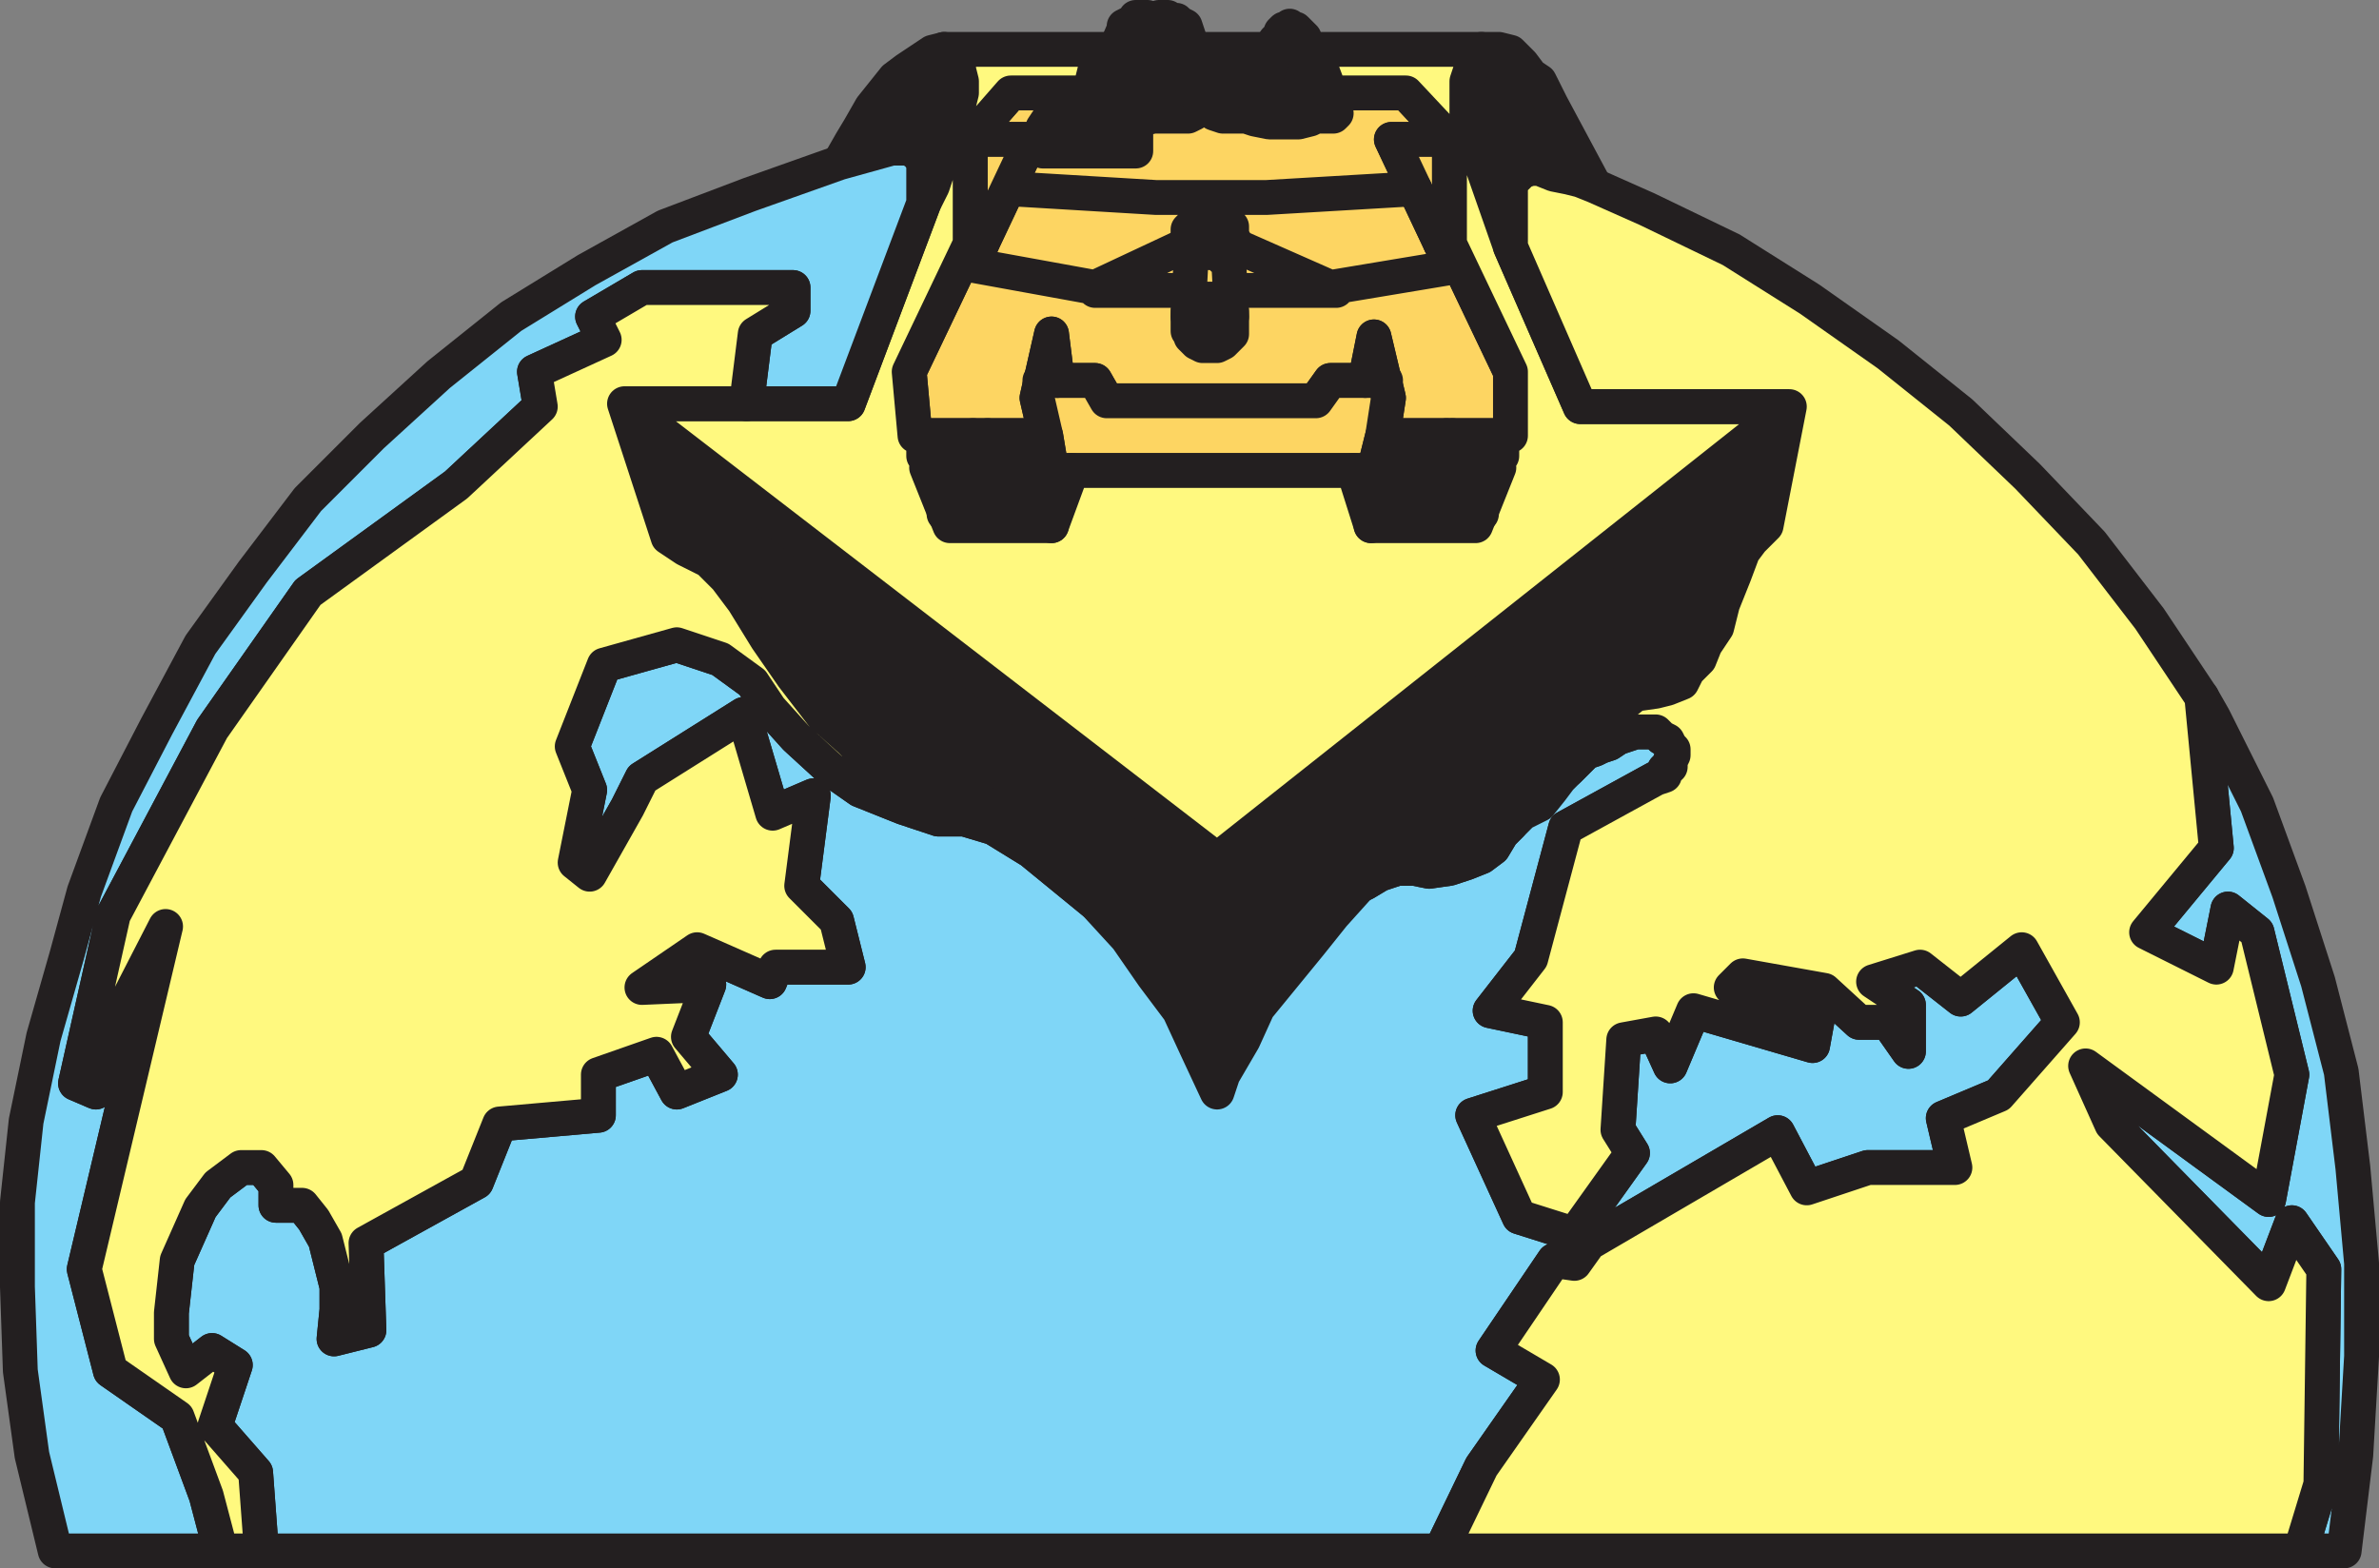
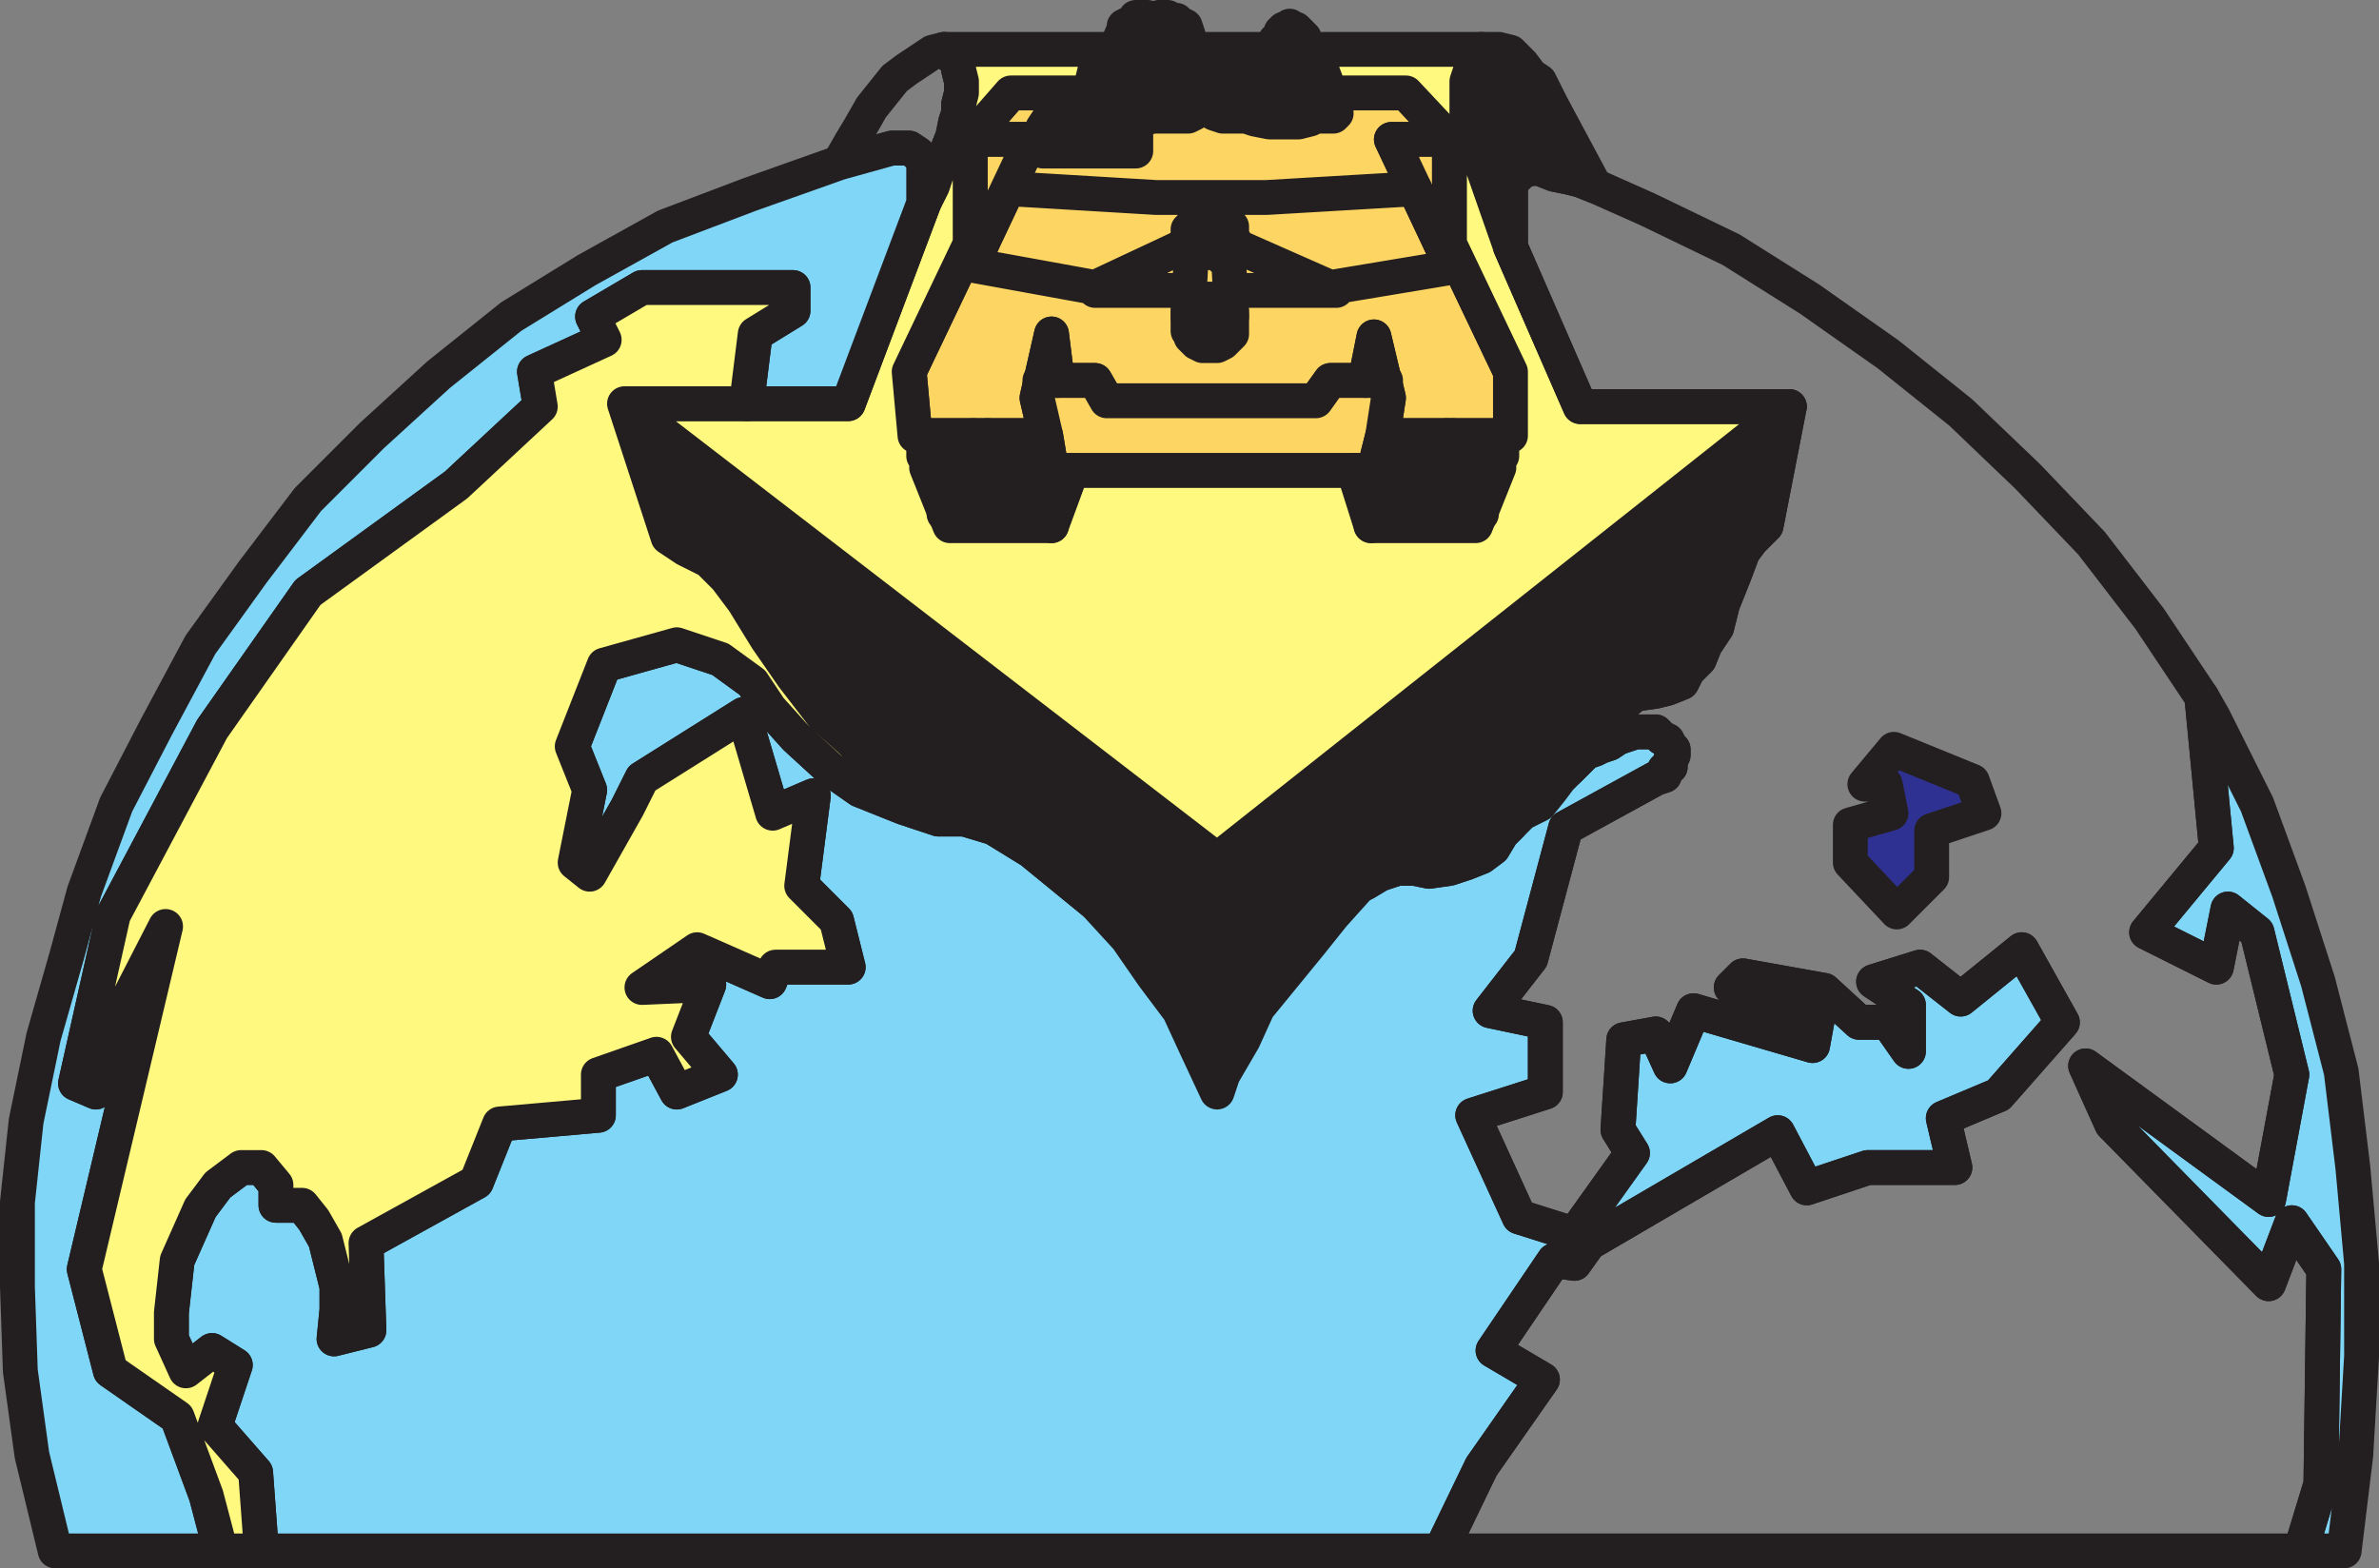
<svg xmlns="http://www.w3.org/2000/svg" width="614.25" height="405">
  <rect width="100%" height="100%" fill="#808080" stroke="none" />
  <path fill="#231f20" fill-rule="evenodd" d="m345 29.25-.75.75h-4.5l-1.5.75-3 .75h-7.5l-3.75-.75-2.25-.75h-6l-2.25-.75v-1.5h.75l1.5-.75h1.5v-3h-1.5l-.75-1.5h-.75l-3-3-.75-1.5v-.75l.75-.75v-.75l1.5-.75H318l1.5.75h.75l1.5.75h.75l2.25 2.25 1.5.75h.75l2.25-6.75V10.5l1.5-1.5v-.75l.75-.75h.75l.75-.75.75.75h.75l2.25 2.25V12l.75.75.75 5.25h3l2.25 6 1.5 5.25" />
  <path fill="none" stroke="#231f20" stroke-linecap="round" stroke-linejoin="round" stroke-miterlimit="10" stroke-width="9" d="m345 29.25-.75.75h-4.5l-1.5.75-3 .75h-7.5l-3.75-.75-2.25-.75h-6l-2.25-.75v-1.5h.75l1.5-.75h1.5v-3h-1.5l-.75-1.5h-.75l-3-3-.75-1.5v-.75l.75-.75v-.75l1.5-.75H318l1.5.75h.75l1.5.75h.75l2.25 2.25 1.5.75h.75l2.25-6.75V10.5l1.5-1.5v-.75l.75-.75h.75l.75-.75.75.75h.75l2.25 2.25V12l.75.75.75 5.25h3l2.25 6zm0 0" />
  <path fill="#231f20" fill-rule="evenodd" d="m309 28.5-.75.75-1.5.75h-9l-3 .75h-1.5V28.5H280.5l.75-4.5 1.5-6 5.25-5.25 2.25-5.25v-.75l3-1.5V4.5h3l.75.75h.75l.75.75v.75l.75.75v.75l1.5 4.5 6.75 3 .75 8.25.75 4.5" />
  <path fill="none" stroke="#231f20" stroke-linecap="round" stroke-linejoin="round" stroke-miterlimit="10" stroke-width="9" d="m309 28.5-.75.75-1.5.75h-9l-3 .75h-1.5V28.5H280.5l.75-4.5 1.5-6 5.25-5.25 2.25-5.25v-.75l3-1.5V4.5h3l.75.75h.75l.75.75v.75l.75.75v.75l1.5 4.5 6.75 3 .75 8.25zm0 0" />
  <path fill="#fdd562" fill-rule="evenodd" d="m300.75 12.75-1.5-4.5V7.5l-.75-.75V6l-.75-.75h.75l.75-.75h2.25l.75.75h1.5l.75.75 1.5.75 1.5 4.5v4.5l-6.75-3" />
  <path fill="none" stroke="#231f20" stroke-linecap="round" stroke-linejoin="round" stroke-miterlimit="10" stroke-width="9" d="m300.75 12.75-1.5-4.5V7.5l-.75-.75V6l-.75-.75h.75l.75-.75h2.25l.75.75h1.5l.75.75 1.5.75 1.5 4.5v4.5zm0 0" />
  <path fill="#fdd562" fill-rule="evenodd" d="M293.25 33h-24l3-4.5h21V33" />
  <path fill="none" stroke="#231f20" stroke-linecap="round" stroke-linejoin="round" stroke-miterlimit="10" stroke-width="9" d="M293.25 33h-24l3-4.5h21zm0 0" />
  <path fill="#fdd562" fill-rule="evenodd" d="M293.25 33h-24v6h24v-6" />
  <path fill="none" stroke="#231f20" stroke-linecap="round" stroke-linejoin="round" stroke-miterlimit="10" stroke-width="9" d="M293.25 33h-24v6h24zm0 0" />
  <path fill="#fdd562" fill-rule="evenodd" d="M253.5 63h-3l-15.75 33 1.5 16.5H270l-2.25-9.75 3.75-16.5 1.5 12h9.75l3 5.25h54l3.75-5.25h9L354.75 87l3.75 15.75-1.5 9.75h33V96l-15.75-33H372l-12.75-27h15L363 24h-19.5l1.5 5.25-.75.75h-4.5l-1.5.75-3 .75h-7.5l-3.75-.75-2.25-.75h-6l-2.25-.75v-1.5h.75l1.5-.75h1.5v-3h-9l.75 4.5-.75.75-1.5.75h-9l-3 .75h-1.5V39h-24v-6l3-4.5h8.25l.75-4.5H261l-10.5 12h15.75L253.5 63" />
  <path fill="none" stroke="#231f20" stroke-linecap="round" stroke-linejoin="round" stroke-miterlimit="10" stroke-width="9" d="M253.5 63h-3l-15.75 33 1.5 16.5H270l-2.25-9.75 3.75-16.5 1.5 12h9.75l3 5.25h54l3.75-5.25h9L354.75 87l3.75 15.75-1.5 9.75h33V96l-15.75-33H372l-12.75-27h15L363 24h-19.5l1.5 5.25-.75.75h-4.5l-1.5.75-3 .75h-7.5l-3.75-.75-2.25-.75h-6l-2.25-.75v-1.5h.75l1.5-.75h1.5v-3h-9l.75 4.5-.75.75-1.5.75h-9l-3 .75h-1.5V39h-24v-6l3-4.5h8.25l.75-4.5H261l-10.5 12h15.75zm0 0" />
  <path fill="#fdd562" fill-rule="evenodd" d="M266.25 36H250.5v27h3l12.75-27" />
  <path fill="none" stroke="#231f20" stroke-linecap="round" stroke-linejoin="round" stroke-miterlimit="10" stroke-width="9" d="M266.25 36H250.5v27h3zm0 0" />
  <path fill="#fdd562" fill-rule="evenodd" d="M372 63h2.25V36h-15L372 63" />
  <path fill="none" stroke="#231f20" stroke-linecap="round" stroke-linejoin="round" stroke-miterlimit="10" stroke-width="9" d="M372 63h2.25V36h-15zm0 0" />
  <path fill="#fdd562" fill-rule="evenodd" d="M318 82.5v-2.25h-.75l-.75-1.5-.75-.75-1.5-.75H309l-1.5 2.25v.75h-.75v5.25l.75.75V87l1.5 1.5 1.5.75h3.75l1.5-.75 2.25-2.25V82.5" />
  <path fill="none" stroke="#231f20" stroke-linecap="round" stroke-linejoin="round" stroke-miterlimit="10" stroke-width="9" d="M318 82.5v-2.25h-.75l-.75-1.5-.75-.75-1.5-.75H309l-1.5 2.25v.75h-.75v5.25l.75.75V87l1.5 1.5 1.5.75h3.75l1.5-.75 2.25-2.25zm0 0" />
-   <path fill="#231f20" fill-rule="evenodd" d="M315.75 81.75V81l-1.5-.75H309v5.25l1.5.75h4.5l.75-.75v-3.75" />
  <path fill="none" stroke="#231f20" stroke-linecap="round" stroke-linejoin="round" stroke-miterlimit="10" stroke-width="9" d="M315.75 81.75V81l-1.5-.75H309v5.25l1.5.75h4.5l.75-.75zm0 0" />
  <path fill="#fdd562" fill-rule="evenodd" d="m358.5 102.75-1.5 9.75-2.25 9H271.5l-1.5-9-2.25-9.75 3.75-16.5 1.5 12h9.75l3 5.25h54l3.75-5.25h9L354.75 87l3.75 15.75" />
  <path fill="none" stroke="#231f20" stroke-linecap="round" stroke-linejoin="round" stroke-miterlimit="10" stroke-width="9" d="m358.5 102.75-1.5 9.75-2.25 9H271.5l-1.5-9-2.25-9.75 3.75-16.5 1.5 12h9.75l3 5.25h54l3.75-5.25h9L354.75 87Zm0 0" />
  <path fill="#fdd562" fill-rule="evenodd" d="M360.75 112.5H357l-2.25 9h-5.25l4.5 14.25h27l6-15-2.25-3h3v-5.25h-27" />
  <path fill="none" stroke="#231f20" stroke-linecap="round" stroke-linejoin="round" stroke-miterlimit="10" stroke-width="9" d="M360.75 112.5H357l-2.25 9h-5.25l4.5 14.25h27l6-15-2.25-3h3v-5.25zm0 0" />
  <path fill="#fdd562" fill-rule="evenodd" d="m270 112.5 1.5 9h5.25l-5.25 14.25h-26.25l-6-15 1.5-3h-2.25v-5.25H270" />
  <path fill="none" stroke="#231f20" stroke-linecap="round" stroke-linejoin="round" stroke-miterlimit="10" stroke-width="9" d="m270 112.5 1.5 9h5.25l-5.25 14.25h-26.25l-6-15 1.5-3h-2.25v-5.25zm0 0" />
  <path fill="#fff97f" fill-rule="evenodd" d="m308.25 24-.75-8.25v-3h21.75L327 19.5h-.75l-1.5-.75-2.25-2.25h-.75l-1.5-.75h-.75L318 15h-5.25l-1.5.75v.75l-.75.75V18l.75 1.5 3 3h.75l.75 1.5h1.5-9" />
  <path fill="none" stroke="#231f20" stroke-linecap="round" stroke-linejoin="round" stroke-miterlimit="10" stroke-width="9" d="m308.25 24-.75-8.25v-3h21.75L327 19.5h-.75l-1.5-.75-2.25-2.25h-.75l-1.5-.75h-.75L318 15h-5.25l-1.5.75v.75l-.75.75V18l.75 1.5 3 3h.75l.75 1.5h1.5zm0 0" />
  <path fill="#231f20" fill-rule="evenodd" d="m390 63.75-10.5-30-.75-2.25V21l1.5-4.5 2.25-3.75h4.5l3 .75 3 3 2.25 3 2.25 1.5 3 6 11.25 21-3.75-1.5-3-.75-3.75-.75-3.75-1.5h-2.25l-2.25.75-2.25 2.25L390 48v15.75" />
  <path fill="none" stroke="#231f20" stroke-linecap="round" stroke-linejoin="round" stroke-miterlimit="10" stroke-width="9" d="m390 63.75-10.5-30-.75-2.25V21l1.5-4.5 2.25-3.75h4.5l3 .75 3 3 2.25 3 2.25 1.5 3 6 11.25 21-3.75-1.5-3-.75-3.75-.75-3.75-1.5h-2.25l-2.25.75-2.25 2.25L390 48Zm0 0" />
-   <path fill="#231f20" fill-rule="evenodd" d="m238.5 52.5 2.25-4.5 1.5-4.5 2.25-4.5 1.5-3.75.75-3.75.75-2.25V27l.75-3v-3l-.75-3v-2.25l-2.25-1.5-1.5-1.5-3 .75L234 18l-3 2.25-6 7.5-3 5.25-2.25 3.75-3 5.25 13.5-3.75h4.5l2.25 1.5 1.5 2.25v10.5" />
  <path fill="none" stroke="#231f20" stroke-linecap="round" stroke-linejoin="round" stroke-miterlimit="10" stroke-width="9" d="m238.5 52.5 2.25-4.5 1.5-4.5 2.25-4.5 1.5-3.75.75-3.75.75-2.25V27l.75-3v-3l-.75-3v-2.25l-2.25-1.5-1.5-1.5-3 .75L234 18l-3 2.25-6 7.5-3 5.25-2.25 3.75-3 5.25 13.5-3.75h4.5l2.25 1.5 1.5 2.25zm0 0" />
  <path fill="#231f20" fill-rule="evenodd" d="m172.5 139.5 10.5 5.25 4.5 4.5 4.5 6 6 9.75 6.75 9.75 7.5 9.75 7.5 6.75 3.75 3.75 4.5 3.75 5.25 2.25 5.25 1.5 6 1.5 9 3.75 8.25 5.25 7.5 6.75 7.5 6 6 7.5 8.25 9 6.75 9.75 6.75 9 4.5 9.75 5.25 11.25v-60l-153-117.75 11.25 35.25" />
  <path fill="none" stroke="#231f20" stroke-linecap="round" stroke-linejoin="round" stroke-miterlimit="10" stroke-width="9" d="m172.5 139.5 10.5 5.25 4.5 4.5 4.5 6 6 9.75 6.75 9.75 7.5 9.75 7.5 6.75 3.75 3.75 4.5 3.75 5.25 2.25 5.25 1.5 6 1.5 9 3.75 8.25 5.25 7.5 6.75 7.5 6 6 7.5 8.25 9 6.75 9.75 6.75 9 4.5 9.75 5.25 11.25v-60l-153-117.75zm0 0" />
  <path fill="#231f20" fill-rule="evenodd" d="m314.25 282 1.5-4.5 5.25-9 3.75-8.25 13.5-16.5 6-7.5 6.75-7.5 6.75-6 10.5-6L375 216h3.75l4.5-.75 3-1.5L390 213l3-3 4.5-2.25 3-3.75 2.25-3 2.25-2.25 3-5.25 3.75-4.5 3-3.75 7.5-6 5.25-.75 3-.75 3.75-1.5 1.5-3 3-3 1.5-3.75 3-4.5 1.5-6 3-7.5 2.25-6 2.25-3 3.75-3.75 6-30.75-147.75 117v60" />
  <path fill="none" stroke="#231f20" stroke-linecap="round" stroke-linejoin="round" stroke-miterlimit="10" stroke-width="9" d="m314.25 282 1.5-4.5 5.25-9 3.75-8.25 13.5-16.5 6-7.5 6.75-7.5 6.75-6 10.5-6L375 216h3.75l4.5-.75 3-1.5L390 213l3-3 4.5-2.25 3-3.75 2.25-3 2.25-2.25 3-5.25 3.75-4.5 3-3.75 7.5-6 5.25-.75 3-.75 3.75-1.5 1.5-3 3-3 1.5-3.75 3-4.5 1.5-6 3-7.5 2.25-6 2.25-3 3.75-3.75 6-30.75-147.75 117zm0 0" />
  <path fill="#fff97f" fill-rule="evenodd" d="M192.75 104.25H219l19.5-51.75 2.25-4.5 1.5-4.5 2.25-4.5 1.5-3.75.75-3.75.75-2.25V27l.75-3v-3l-.75-3v-2.25l-2.25-1.5-1.5-1.5H288L282.75 18l-1.5 6H261l-10.5 12v27l-15.75 33 1.5 16.5h2.25v5.25h2.25l-1.5 3 6 15h26.25l5.25-14.25h72.75l4.5 14.25h27l6-15-2.25-3h3v-5.25H390V96l-15.75-33V36L363 24h-19.5l-2.25-6h-3l-.75-5.25h45l-2.25 3.75-1.5 4.5v10.5l.75 2.25 10.5 30L408 105h54L314.25 222l-153-117.75h31.5" />
  <path fill="none" stroke="#231f20" stroke-linecap="round" stroke-linejoin="round" stroke-miterlimit="10" stroke-width="9" d="M192.75 104.25H219l19.5-51.75 2.25-4.5 1.5-4.5 2.25-4.5 1.5-3.75.75-3.75.75-2.25V27l.75-3v-3l-.75-3v-2.25l-2.25-1.5-1.5-1.5H288L282.75 18l-1.5 6H261l-10.5 12v27l-15.75 33 1.5 16.5h2.25v5.25h2.25l-1.5 3 6 15h26.25l5.25-14.25h72.75l4.5 14.25h27l6-15-2.25-3h3v-5.25H390V96l-15.75-33V36L363 24h-19.5l-2.25-6h-3l-.75-5.25h45l-2.25 3.75-1.5 4.5v10.5l.75 2.25 10.5 30L408 105h54L314.25 222l-153-117.75zm0 0" />
  <path fill="#7fd6f7" fill-rule="evenodd" d="m57 400.5-3.75-14.25-7.5-20.25-17.25-12-6.75-26.25 21-88.5L28.5 267l-3.75 15-5.25-2.25 9.75-43.5 25.5-48L79.5 153l38.25-27.75L139.5 105l-1.5-9 18-8.25-3-6 12.75-7.5h39v6l-9.75 6-2.25 18H219l19.5-51.75V42l-1.5-2.25-2.25-1.5h-4.5L216.75 42l-23.25 8.25-21.75 8.25-20.25 11.25-19.5 12-18.75 15L96 112.5 79.5 129l-14.25 18.75-13.5 18.75-11.25 21L30 207.75l-8.25 22.5-4.5 16.5-6 21-4.5 21.75-2.25 21v21.75L5.25 354l3 21.75 6 24.75H57" />
  <path fill="none" stroke="#231f20" stroke-linecap="round" stroke-linejoin="round" stroke-miterlimit="10" stroke-width="9" d="m57 400.5-3.75-14.25-7.5-20.25-17.25-12-6.75-26.25 21-88.5L28.5 267l-3.75 15-5.25-2.25 9.75-43.5 25.5-48L79.5 153l38.25-27.75L139.5 105l-1.5-9 18-8.25-3-6 12.75-7.5h39v6l-9.75 6-2.25 18H219l19.5-51.75V42l-1.5-2.25-2.25-1.5h-4.5L216.75 42l-23.25 8.25-21.75 8.25-20.25 11.25-19.5 12-18.75 15L96 112.5 79.5 129l-14.25 18.75-13.5 18.75-11.25 21L30 207.75l-8.25 22.5-4.5 16.5-6 21-4.5 21.75-2.25 21v21.75L5.25 354l3 21.75 6 24.75zm0 0" />
  <path fill="#7fd6f7" fill-rule="evenodd" d="m314.25 282 1.5-4.5 5.25-9 3.75-8.25 13.5-16.5 6-7.5 6.75-7.5 1.5-.75 3.75-2.25 4.5-1.5h4.5l3.75.75 5.25-.75 4.5-1.5 3.75-1.5 3-2.25 2.25-3.75L393 210l4.5-2.25 3-3.75 2.25-3 6.75-6.75 2.25-.75 1.5-.75 2.25-.75 2.25-1.5 4.5-1.5h5.25l1.5 1.5 1.5.75.75 1.5.75.75v1.5l-.75 1.5v1.5l-1.5.75v1.5l-2.25.75-23.25 12.75-9 33.75-10.5 13.5 14.25 3v18l-18.75 6 12 26.25 14.25 4.5 15-21-3.75-6 1.5-23.25 8.25-1.5 3.75 8.25 6-14.25 30.75 9 1.5-8.25h-12.75L447 255l3-3 21 3.75 9 8.25h7.5l5.25 7.5v-12l-9-6 12-3.75 10.5 8.25L522 245.25 532.5 264 516 282.75l-14.25 6 3 12.75h-22.5l-15.75 5.25-7.5-14.25-48.75 28.5-3.75 5.25-5.25-.75-15.75 23.25 12.75 7.5-15.75 22.5L372 400.5H67.5L66 380.25l-10.5-12 5.25-15.75-6-3.75L48 354l-3.75-8.25V339l1.5-13.5 6-13.5 4.5-6 6-4.5h5.25l3.75 4.5v5.25H78l3 3.75 3 5.25 3 12v6l-.75 7.5 9-2.25-.75-22.5 28.5-15.75 6-15 25.5-2.25v-10.5l15-5.25 5.25 9.75 11.25-4.5-8.25-9.75 5.25-13.5-17.25.75 14.25-9.75 18.75 8.25 1.5-3.75H219l-3-12-9-9 3-23.25-10.5 4.5-7.5-25.5-26.25 16.5-3.75 7.5-9.75 17.25-3.75-3 3.75-18.75-4.5-11.25 8.25-21 18.75-5.25 11.25 3.75 8.25 6 4.5 6.75 6.75 7.5 9 8.25L222 204l11.25 4.5 9 3H249l7.5 2.25 9.75 6 16.5 13.5 8.25 9 6.75 9.75 6.75 9 4.5 9.75 5.25 11.25" />
  <path fill="none" stroke="#231f20" stroke-linecap="round" stroke-linejoin="round" stroke-miterlimit="10" stroke-width="9" d="m314.25 282 1.5-4.5 5.25-9 3.75-8.25 13.5-16.5 6-7.5 6.75-7.5 1.5-.75 3.75-2.25 4.5-1.5h4.5l3.75.75 5.25-.75 4.5-1.5 3.75-1.5 3-2.25 2.25-3.75L393 210l4.5-2.25 3-3.75 2.25-3 6.75-6.75 2.25-.75 1.5-.75 2.25-.75 2.25-1.5 4.5-1.5h5.25l1.5 1.5 1.5.75.75 1.5.75.75v1.5l-.75 1.5v1.5l-1.5.75v1.5l-2.25.75-23.25 12.75-9 33.75-10.5 13.5 14.25 3v18l-18.75 6 12 26.25 14.25 4.5 15-21-3.75-6 1.5-23.25 8.25-1.5 3.75 8.25 6-14.25 30.75 9 1.5-8.25h-12.75L447 255l3-3 21 3.75 9 8.25h7.5l5.25 7.5v-12l-9-6 12-3.75 10.5 8.25L522 245.25 532.5 264 516 282.75l-14.25 6 3 12.75h-22.5l-15.75 5.25-7.5-14.25-48.75 28.5-3.75 5.25-5.25-.75-15.75 23.25 12.75 7.5-15.75 22.5L372 400.5H67.5L66 380.25l-10.5-12 5.25-15.75-6-3.75L48 354l-3.75-8.25V339l1.5-13.5 6-13.5 4.5-6 6-4.5h5.25l3.75 4.5v5.25H78l3 3.75 3 5.25 3 12v6l-.75 7.5 9-2.25-.75-22.5 28.5-15.75 6-15 25.5-2.25v-10.5l15-5.25 5.25 9.75 11.25-4.5-8.25-9.75 5.25-13.5-17.25.75 14.25-9.75 18.75 8.25 1.5-3.75H219l-3-12-9-9 3-23.25-10.5 4.5-7.5-25.5-26.25 16.5-3.75 7.5-9.75 17.25-3.75-3 3.75-18.75-4.5-11.25 8.25-21 18.75-5.25 11.25 3.75 8.25 6 4.5 6.75 6.75 7.5 9 8.25L222 204l11.25 4.5 9 3H249l7.5 2.25 9.75 6 16.5 13.5 8.25 9 6.75 9.75 6.75 9 4.5 9.75zm0 0" />
  <path fill="#7fd6f7" fill-rule="evenodd" d="m605.25 400.5 3-24.75 1.5-25.5v-24l-2.25-24.75-3-24.75-6-23.25-7.5-23.25-8.25-22.5-11.25-22.5-3-5.25 3.75 39-18 21.75 18 9 3-15 7.5 6 9 36.75-6 32.25-47.25-34.5 6.75 15 40.5 41.25 6-15.75 8.25 12-.75 55.5L594 400.5h11.25" />
  <path fill="none" stroke="#231f20" stroke-linecap="round" stroke-linejoin="round" stroke-miterlimit="10" stroke-width="9" d="m605.25 400.5 3-24.75 1.5-25.5v-24l-2.25-24.75-3-24.75-6-23.25-7.5-23.25-8.25-22.5-11.25-22.5-3-5.25 3.75 39-18 21.75 18 9 3-15 7.5 6 9 36.75-6 32.25-47.25-34.5 6.75 15 40.5 41.25 6-15.75 8.25 12-.75 55.5L594 400.5zm0 0" />
  <path fill="#2e3192" fill-rule="evenodd" d="m489 193.5-7.5 9h5.25l1.5 7.5-10.5 3v9.75l12 12.75 9-9v-12l13.5-4.5-3-8.25L489 193.5" />
  <path fill="none" stroke="#231f20" stroke-linecap="round" stroke-linejoin="round" stroke-miterlimit="10" stroke-width="9" d="m489 193.5-7.5 9h5.25l1.5 7.5-10.5 3v9.75l12 12.75 9-9v-12l13.5-4.5-3-8.25zm0 0" />
  <path fill="#fff97f" fill-rule="evenodd" d="m177 141.75 6 3 4.5 4.5 4.5 6 6 9.75 6.75 9.75 7.5 9.75 7.5 6.75 3.75 3.75 4.5 3.75 5.25 2.25 5.25 1.5 6 1.5 9 3.75h1.5l6.75 5.25 7.5 6.75 7.5 6 6 7.5-16.5-13.5-9.75-6-7.5-2.25h-6.75l-9-3L222 204l-7.5-5.25-9-8.25-6.75-7.5-4.5-6.75-8.25-6-11.25-3.75-18.75 5.25-8.25 21 4.5 11.25-3.75 18.75 3.75 3L162 208.5l3.75-7.5L192 184.5l7.5 25.5 10.5-4.5-3 23.25 9 9 3 12h-18.75l-1.5 3.75-18.75-8.25-14.25 9.75 17.25-.75-5.25 13.5 8.25 9.75-11.25 4.5-5.25-9.75-15 5.25V288l-25.5 2.25-6 15L94.5 321l.75 22.5-9 2.25.75-7.5v-6l-3-12-3-5.25-3-3.75h-6.75V306l-3.75-4.5h-5.25l-6 4.5-4.5 6-6 13.5-1.5 13.5v6.75L48 354l6.75-5.25 6 3.75-5.25 15.75 10.5 12 1.5 20.25H57l-3.75-14.25-7.5-20.25-17.25-12-6.75-26.25 21-88.5L28.5 267l-3.75 15-5.25-2.25 9.75-43.5 25.5-48L79.5 153l38.25-27.75L139.5 105l-1.5-9 18-8.25-3-6 12.75-7.5h39v6l-9.75 6-2.25 18h-31.5l11.25 34.5 4.5 3" />
  <path fill="none" stroke="#231f20" stroke-linecap="round" stroke-linejoin="round" stroke-miterlimit="10" stroke-width="9" d="m177 141.75 6 3 4.5 4.5 4.5 6 6 9.75 6.75 9.75 7.5 9.75 7.5 6.75 3.75 3.75 4.5 3.75 5.25 2.25 5.25 1.5 6 1.5 9 3.75h1.5l6.75 5.25 7.5 6.75 7.5 6 6 7.5-16.5-13.5-9.75-6-7.5-2.25h-6.75l-9-3L222 204l-7.5-5.25-9-8.25-6.75-7.5-4.5-6.75-8.25-6-11.25-3.75-18.75 5.25-8.25 21 4.5 11.25-3.75 18.75 3.75 3L162 208.5l3.75-7.5L192 184.5l7.5 25.5 10.5-4.5-3 23.25 9 9 3 12h-18.75l-1.5 3.75-18.75-8.25-14.25 9.75 17.25-.75-5.25 13.5 8.25 9.75-11.25 4.5-5.25-9.75-15 5.25V288l-25.5 2.25-6 15L94.5 321l.75 22.5-9 2.25.75-7.5v-6l-3-12-3-5.25-3-3.75h-6.75V306l-3.75-4.5h-5.25l-6 4.5-4.5 6-6 13.5-1.5 13.5v6.75L48 354l6.75-5.25 6 3.75-5.25 15.75 10.5 12 1.5 20.25H57l-3.75-14.25-7.5-20.25-17.25-12-6.75-26.25 21-88.5L28.5 267l-3.75 15-5.25-2.25 9.75-43.5 25.5-48L79.5 153l38.25-27.75L139.5 105l-1.5-9 18-8.25-3-6 12.75-7.5h39v6l-9.75 6-2.25 18h-31.5l11.25 34.5zm0 0" />
-   <path fill="#fff97f" fill-rule="evenodd" d="m568.5 180 3.75 39-18 21.75 18 9 3-15 7.5 6 9 36.75-6 32.25-47.25-34.5 6.75 15 40.5 41.25 6-15.75 8.25 12-.75 55.5L594 400.5H372l10.5-21.75 15.75-22.5-12.75-7.5 15.75-23.25 5.25.75 3.75-5.25L459 292.5l7.5 14.25 15.75-5.25h22.5l-3-12.75 14.25-6L532.5 264 522 245.25 506.25 258l-10.5-8.25-12 3.75 9 6v12l-5.25-7.5H480l-9-8.25-21-3.75-3 3 9.75 6.75h12.75L468 270l-30.75-9-6 14.25-3.75-8.25-8.25 1.5-1.5 23.25 3.75 6-15 21-14.25-4.5-12-26.25 18.75-6v-18l-14.25-3 10.5-13.5 9-33.75L427.5 201l2.25-.75v-1.5l1.5-.75v-1.5l.75-1.5v-1.5l-.75-.75-.75-1.5-1.5-.75-1.5-1.5h-5.25l-4.5 1.5-2.25 1.5-2.25.75-1.5.75-2.25.75-4.5 4.5 3-5.25 3.75-4.5 3-3.75 7.5-6 5.25-.75 3-.75 3.75-1.5 1.5-3 3-3 1.5-3.75 3-4.5 1.5-6 3-7.5 2.25-6 2.25-3 3.75-3.75 6-30.75h-54l-18-41.25V48l.75-1.5 2.25-2.25 2.25-.75h2.25l3.75 1.5 3.75.75 3 .75 3.75 1.5 13.5 6L447 64.5l20.25 12.75L487.5 91.5l18.75 15L523.5 123l16.5 17.25 15 19.5L568.5 180" />
  <path fill="none" stroke="#231f20" stroke-linecap="round" stroke-linejoin="round" stroke-miterlimit="10" stroke-width="9" d="m568.5 180 3.75 39-18 21.75 18 9 3-15 7.5 6 9 36.75-6 32.25-47.25-34.5 6.75 15 40.5 41.25 6-15.75 8.25 12-.75 55.5L594 400.5H372l10.5-21.75 15.75-22.5-12.75-7.5 15.75-23.25 5.25.75 3.75-5.25L459 292.5l7.5 14.25 15.75-5.25h22.5l-3-12.75 14.25-6L532.5 264 522 245.25 506.25 258l-10.5-8.25-12 3.75 9 6v12l-5.25-7.5H480l-9-8.25-21-3.75-3 3 9.75 6.75h12.75L468 270l-30.75-9-6 14.25-3.75-8.25-8.25 1.5-1.5 23.25 3.75 6-15 21-14.25-4.5-12-26.25 18.75-6v-18l-14.25-3 10.5-13.5 9-33.75L427.5 201l2.25-.75v-1.5l1.5-.75v-1.5l.75-1.5v-1.5l-.75-.75-.75-1.5-1.5-.75-1.5-1.5h-5.25l-4.5 1.5-2.25 1.5-2.25.75-1.5.75-2.25.75-4.5 4.5 3-5.25 3.75-4.5 3-3.75 7.5-6 5.25-.75 3-.75 3.75-1.5 1.5-3 3-3 1.5-3.75 3-4.5 1.5-6 3-7.5 2.25-6 2.25-3 3.75-3.75 6-30.75h-54l-18-41.25V48l.75-1.5 2.25-2.25 2.25-.75h2.25l3.75 1.5 3.75.75 3 .75 3.75 1.5 13.5 6L447 64.5l20.25 12.75L487.5 91.5l18.75 15L523.5 123l16.5 17.25 15 19.5zm0 0" />
  <path fill="#fff97f" fill-rule="evenodd" d="m390 213-2.25 2.25-2.25 3.75-3 2.25-3.75 1.5-4.5 1.5-5.25.75-3.75-.75h-4.5l-4.5 1.5-3.75 2.25-1.5.75 6.75-6 10.5-6L375 216h3.75l4.5-.75 3-1.5L390 213" />
  <path fill="none" stroke="#231f20" stroke-linecap="round" stroke-linejoin="round" stroke-miterlimit="10" stroke-width="9" d="m390 213-2.25 2.25-2.25 3.75-3 2.25-3.75 1.5-4.5 1.5-5.25.75-3.75-.75h-4.5l-4.5 1.5-3.75 2.25-1.5.75 6.75-6 10.5-6L375 216h3.75l4.5-.75 3-1.5zm-118.5-77.25-5.25-23.25m5.25 20.25h-27.75m27-3H243m26.25-3.75h-27m26.25-3.75H240m27.75-3.75h-27v-.75m14.25.75v-6m-3.75 6v-6M255 114h-3.75m114-65.25L327 51h-28.5L261 48.75m57 33-.75-14.25m-10.5 14.25.75-14.25m9.75 0-1.5-.75v-1.5H309l-1.5 2.25m9.75 0v-2.25m-9.75 2.25v-2.25m9.75 0v-.75l-1.5-.75V63H315l-.75-.75h-3.75L309 63l-1.5 1.5v.75l-.75-.75v-5.25L309 57l1.5-.75h3.75l1.5.75v.75h1.5l.75.75v2.25l.75 1.5-.75.75v1.5l-.75.75M373.5 114h1.5" />
  <path fill="none" stroke="#231f20" stroke-linecap="round" stroke-linejoin="round" stroke-miterlimit="10" stroke-width="9" d="m375 69-31.5 5.25L318 63m25.5 11.25 1.5.75h-27m-10.5 0h-24.75v-.75l24-11.25m-24 11.25-33-6L253.5 63M375 69l-3-6m-18 72.75 6.75-23.25m-1.5 6h26.25m.75 3.75h-28.5M357 126h27.75m-1.5 3.75h-27m-.75 3h27m2.25-15v.75m-9.75 0v-6m-1.5 6v-6M273 98.25h-4.5m84 0h5.25" />
</svg>